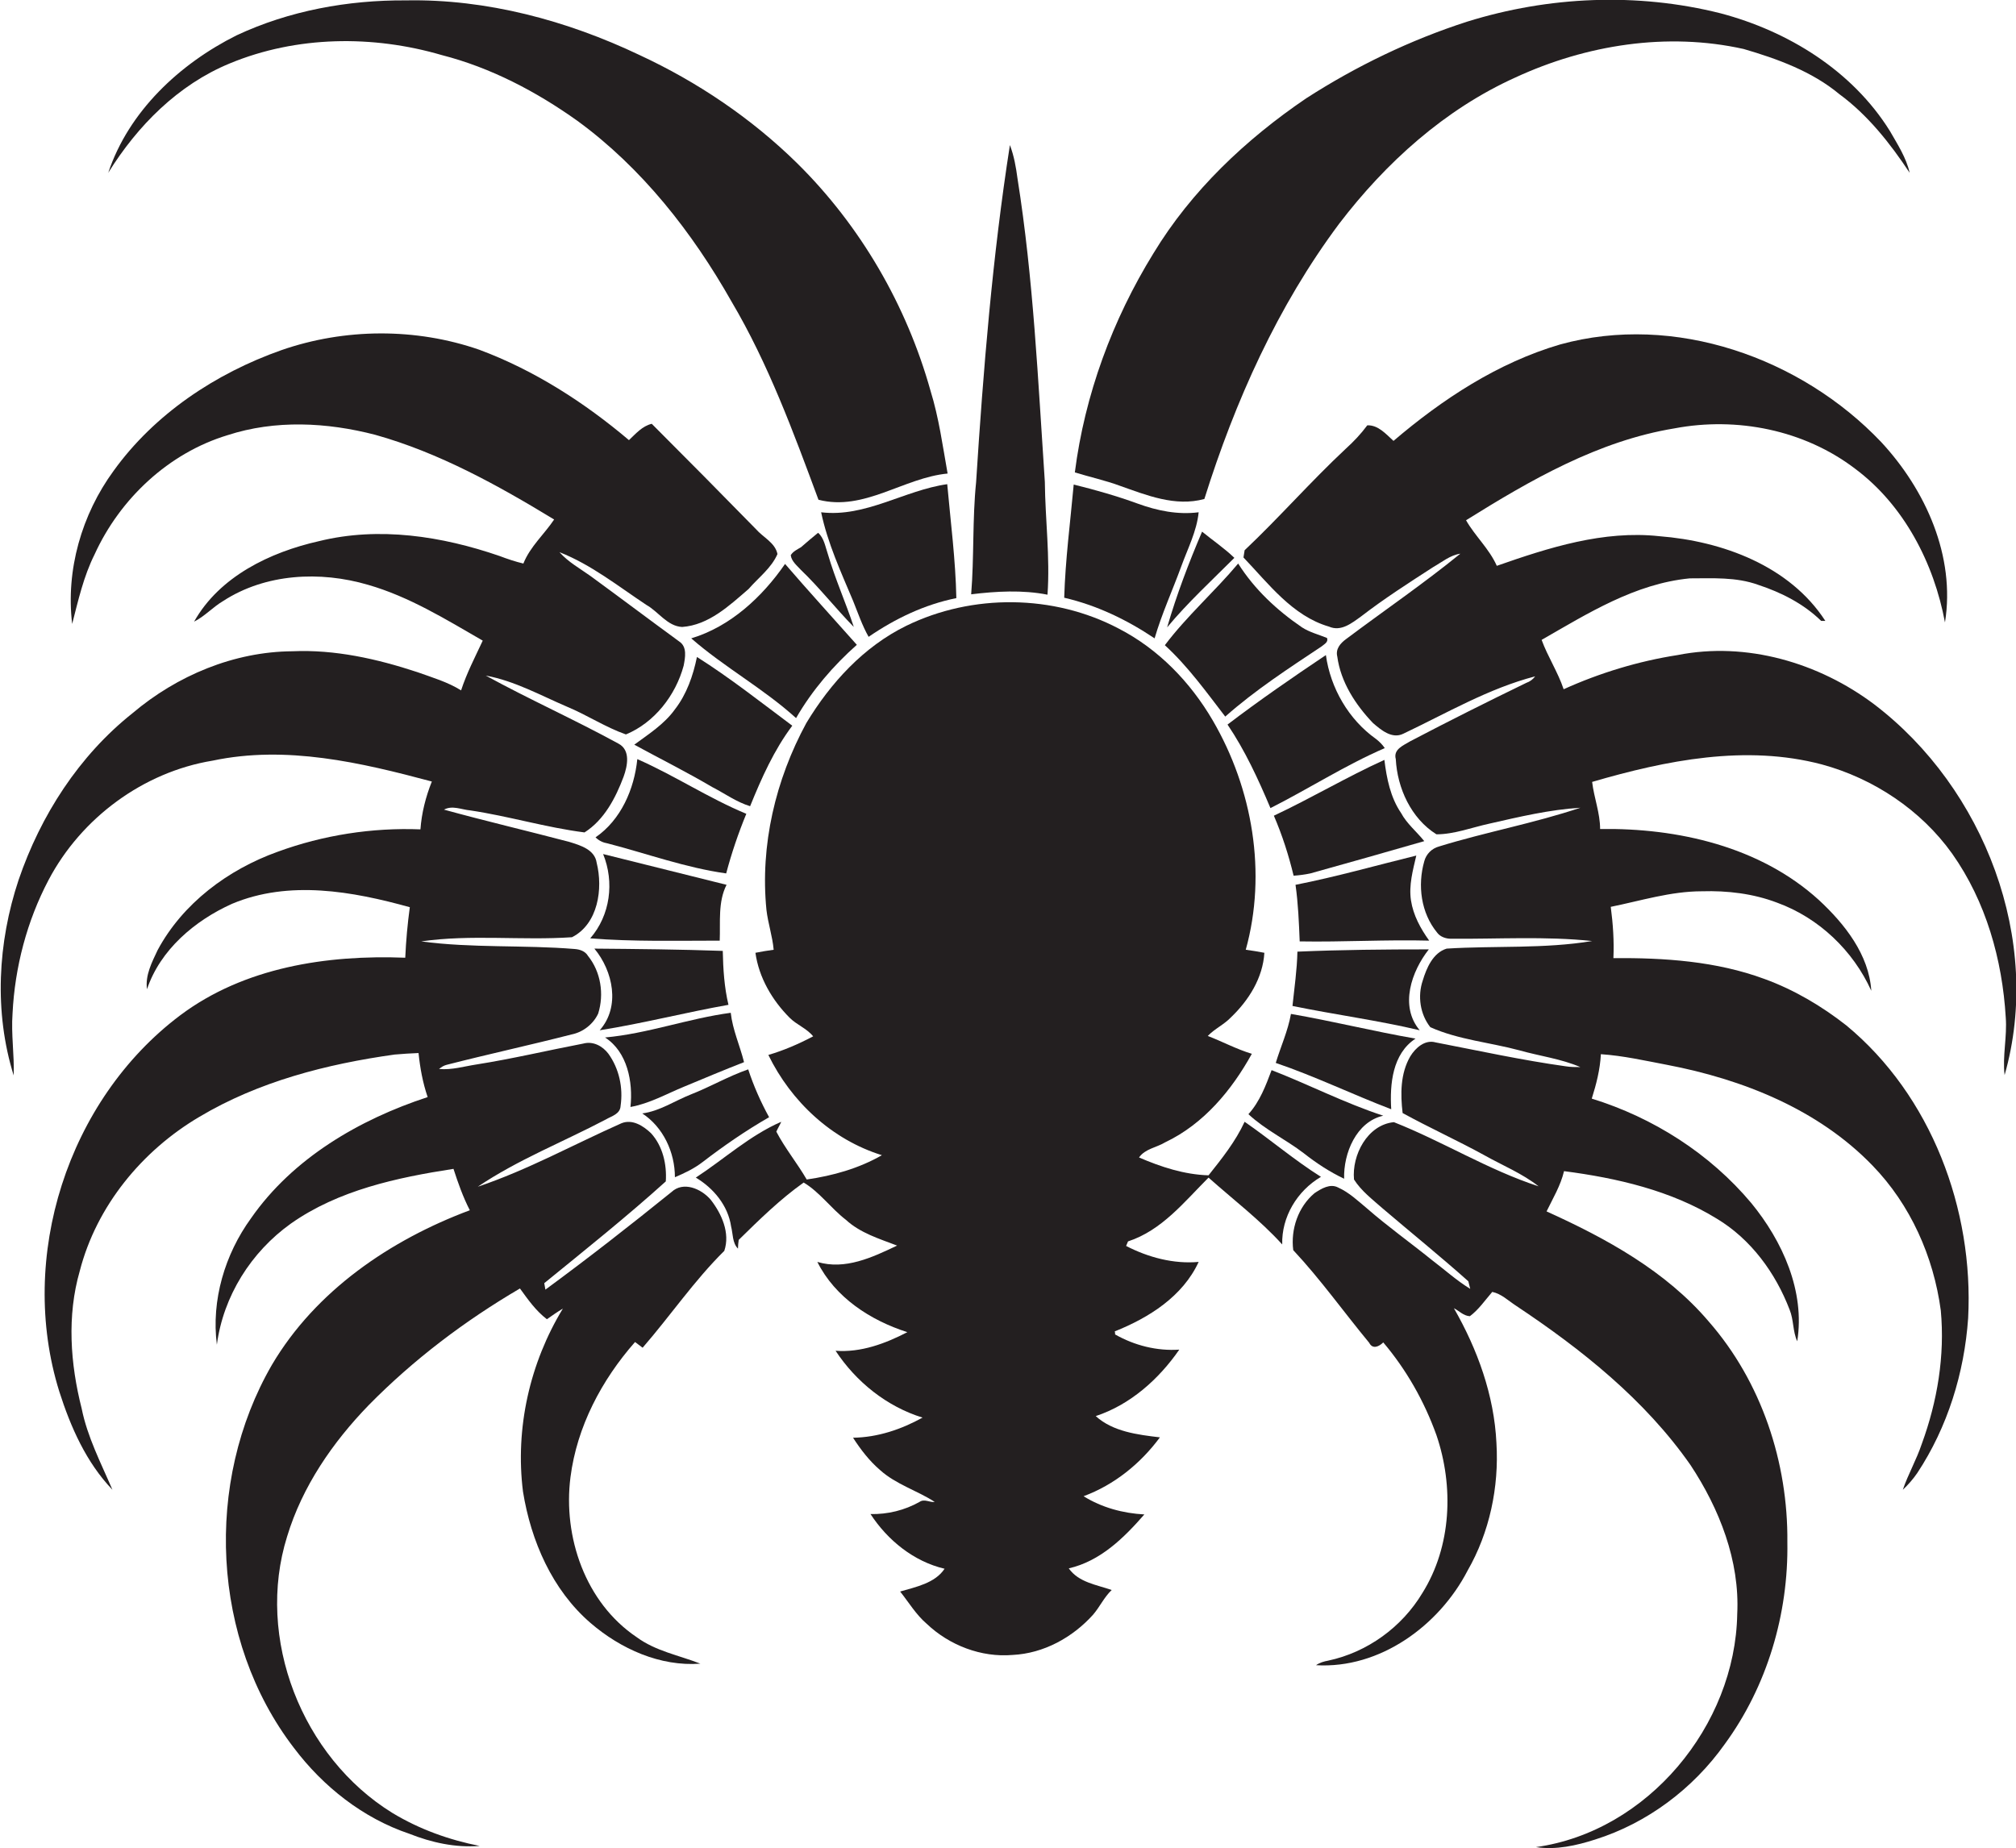
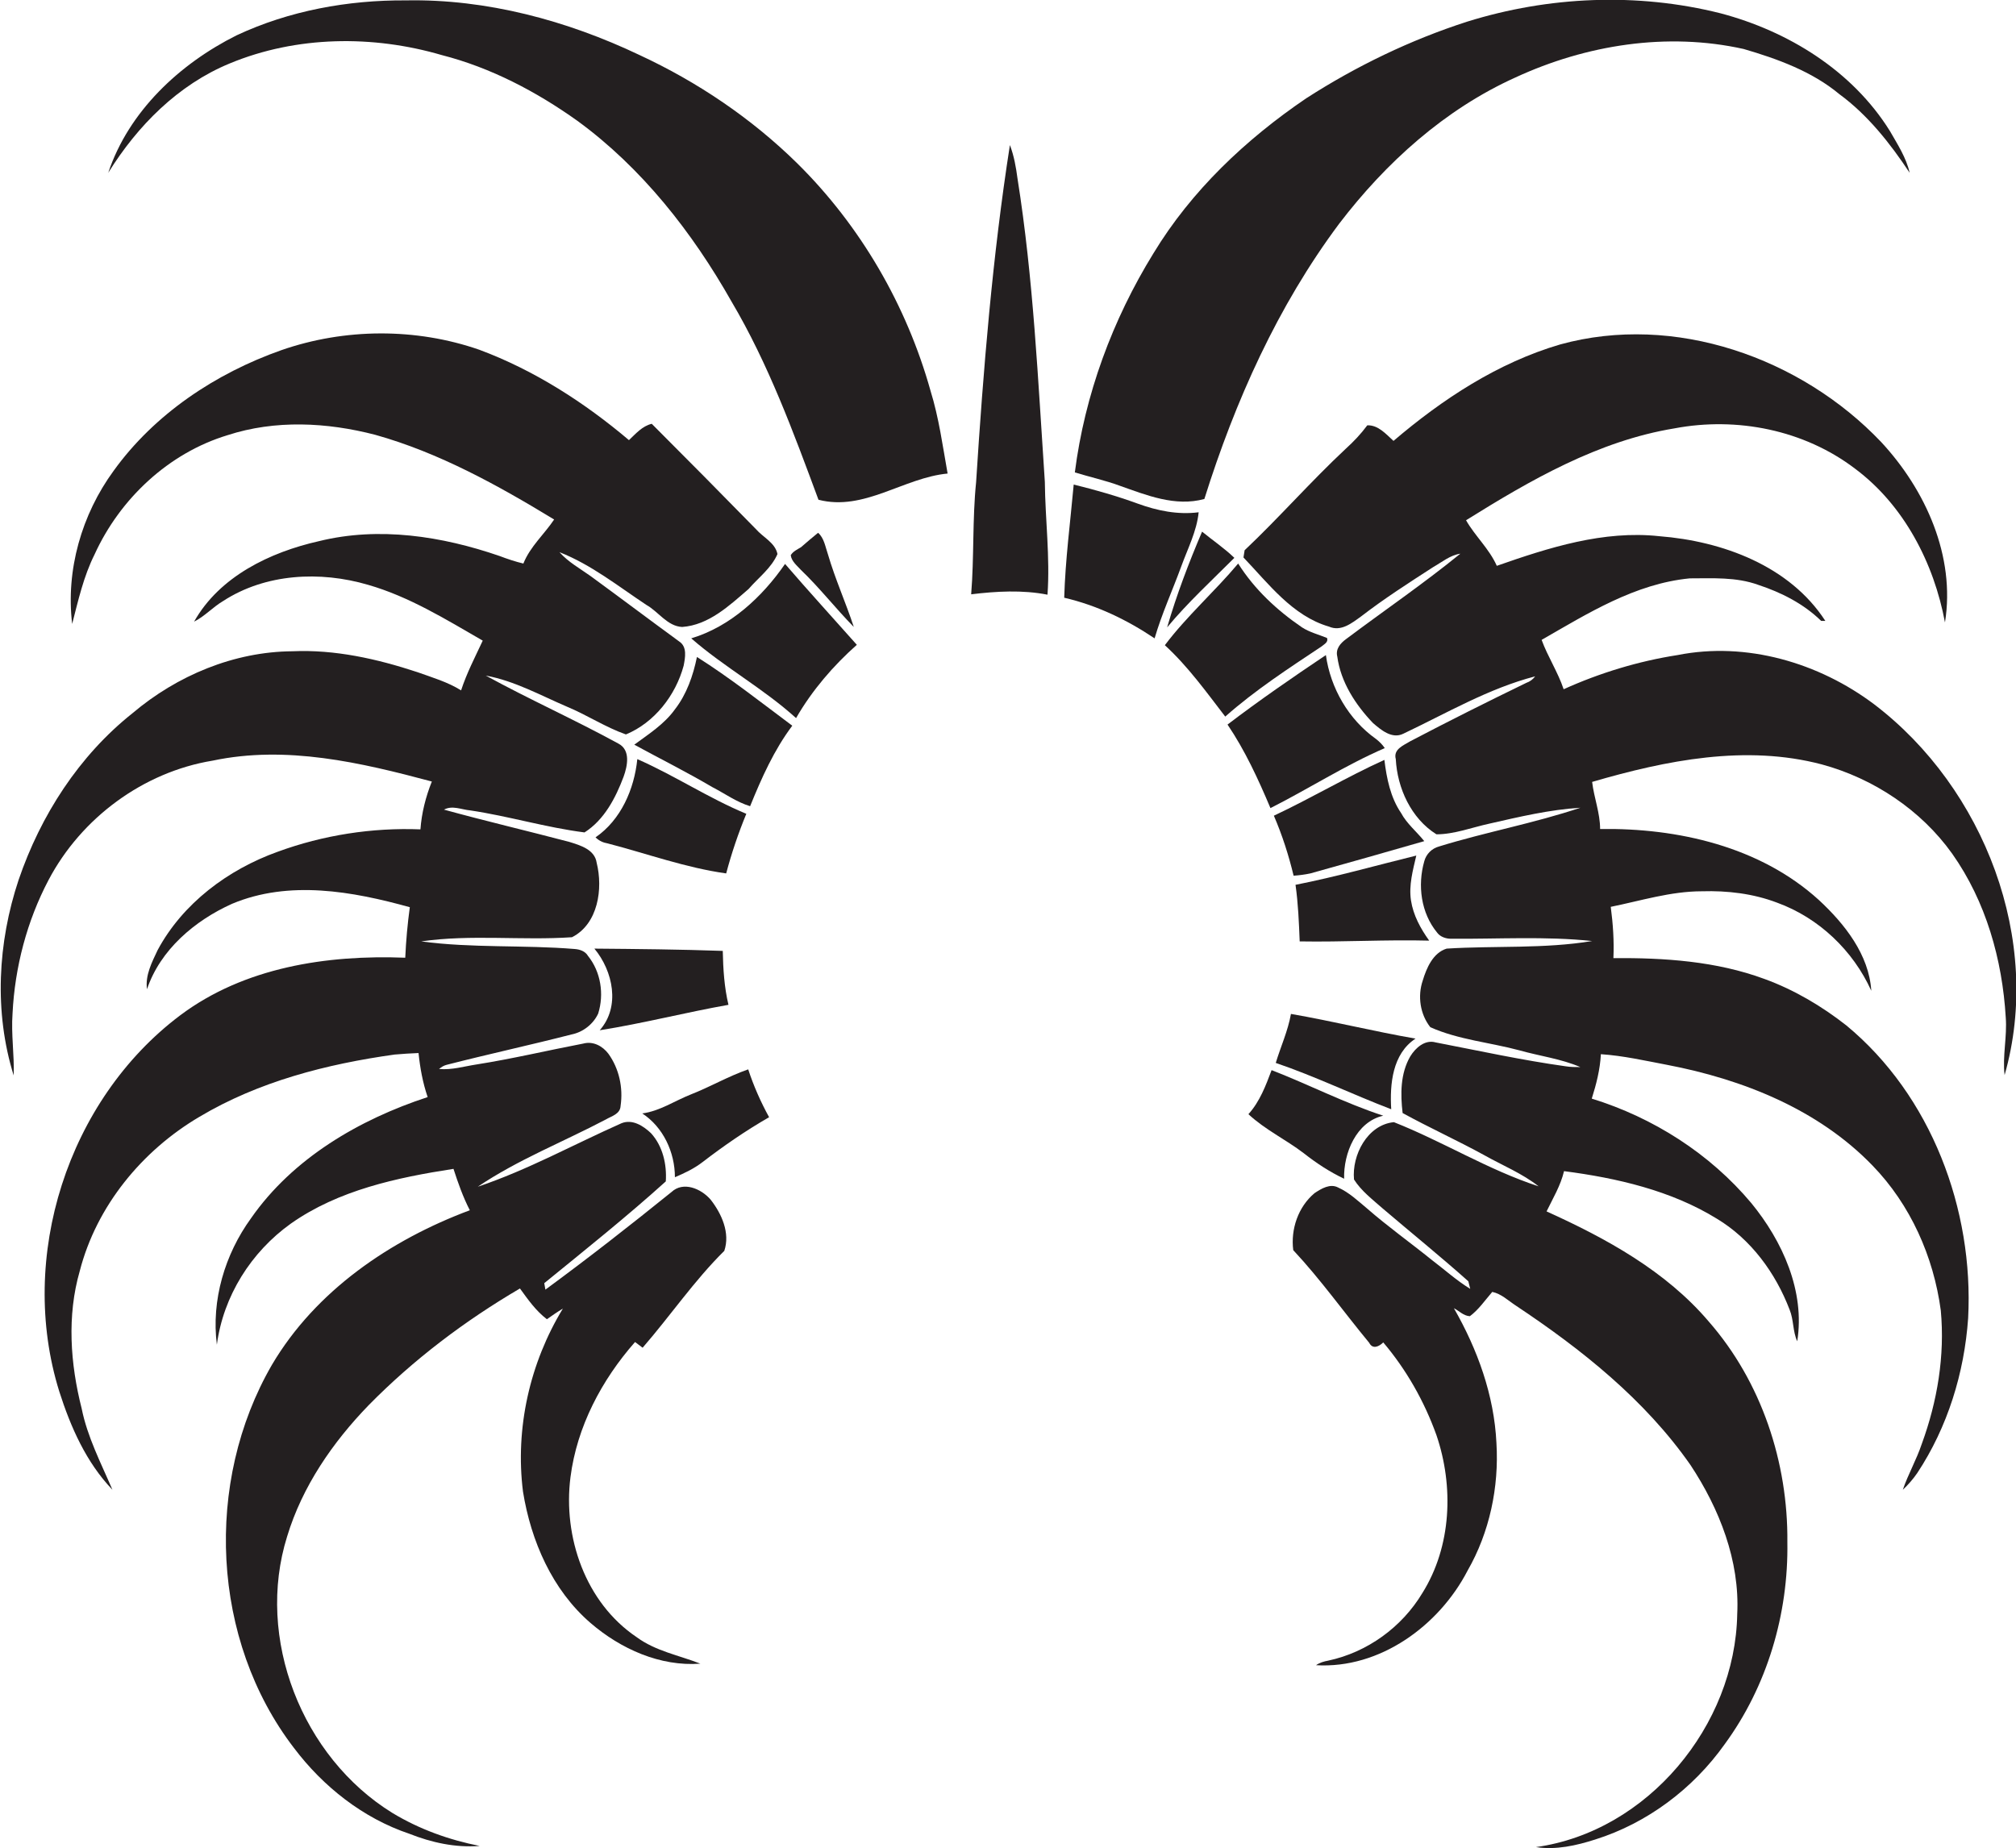
<svg xmlns="http://www.w3.org/2000/svg" version="1.1" id="Layer_1" x="0px" y="0px" viewBox="0 0 530.8 486.7" enable-background="new 0 0 530.8 486.7" xml:space="preserve">
  <g>
    <path fill="#231F20" d="M60.5,16.7c17.6-7.3,37.7-7.5,55.8-2.2c12.9,3.3,24.9,9.6,35.7,17.3c17,12.4,30.3,29.4,40.6,47.6   c9.7,16.4,16.3,34.4,22.9,52.2c12,3.1,22.4-5.8,34-6.9c-1.3-7.3-2.3-14.7-4.5-21.8c-6.3-22.5-18.4-43.4-35.1-59.9   c-12-11.8-26.2-21.4-41.5-28.5c-19.1-9.1-40.3-14.8-61.5-14.4C91.6,0,76.2,2.8,62.3,9.3c-15,7.5-28.4,20-33.8,36.2   C36.2,33.1,46.9,22.3,60.5,16.7z" />
    <path fill="#231F20" d="M317.1,131.4c8.1-25.8,19.3-50.8,35.5-72.5c12.3-16.1,27.8-30.1,46.4-38.5c18.6-8.6,39.9-12,60.1-7.5   c8.9,2.6,18,5.9,25.2,11.9c7.5,5.5,13.4,13,18.5,20.7c-0.9-4-3.2-7.5-5.2-11C487.7,18.6,470.8,8.2,453,3.5   c-21.9-5.5-45.2-4.5-66.7,2.2c-14.9,4.8-29.2,11.7-42.4,20.2c-15.9,10.8-30.2,24.3-40.2,40.8c-10.8,17.5-18.1,37.3-20.7,57.7   c3.9,1.2,8,2.1,11.8,3.5C301.9,130.4,309.4,133.5,317.1,131.4z" />
    <path fill="#231F20" d="M275.8,156.6c0.7-9.9-0.6-19.8-0.7-29.7c-1.8-26.7-3-53.5-7.2-79.9c-0.4-3-0.9-5.9-2-8.8   c-4.6,29.4-7,59.1-8.9,88.8c-1,9.8-0.5,19.7-1.3,29.5C262.3,155.7,269.2,155.3,275.8,156.6z" />
    <path fill="#231F20" d="M176.8,313.9c-10.9,8.8-21.9,17.4-33.2,25.7c-0.1-0.4-0.2-1.3-0.3-1.7c10.8-8.8,21.7-17.5,32-26.8   c0.3-4.5-0.8-9.3-3.9-12.7c-2-1.9-4.9-3.8-7.8-2.6c-12.6,5.6-24.7,12.3-37.8,16.7c10.5-7.1,22.5-11.8,33.7-17.7   c1.5-0.9,3.8-1.4,3.9-3.6c0.7-4.8-0.4-9.8-3.2-13.7c-1.5-2-4-3.4-6.6-2.7c-9.4,1.8-18.6,4-28.1,5.5c-3.3,0.5-6.5,1.5-9.9,1.2   c0.6-0.5,1.2-0.9,2-1.1c10.9-2.8,22-5.2,32.9-8c3-0.6,5.7-2.7,7-5.5c1.6-5.1,0.7-11-2.7-15.2c-0.7-1.2-2.1-1.7-3.5-1.8   c-13.4-1.1-27-0.2-40.4-2c13.1-1.9,26.5-0.2,39.7-1.1c6.9-3.5,8.2-12.8,6.5-19.6c-0.5-3.5-4.3-4.6-7.2-5.5c-11-2.9-22.1-5.5-33-8.5   c2.2-1.2,4.6,0,6.9,0.2c10.1,1.5,19.9,4.5,30.1,5.8c5.2-3.3,8.2-9.1,10.3-14.7c1-2.8,1.9-7-1.4-8.7c-11.5-6.3-23.4-11.6-34.9-17.9   c7.6,1.4,14.4,5.2,21.4,8.2c5.3,2.2,10.1,5.4,15.5,7.3c7.5-3.1,13.1-10.3,15.2-18.1c0.4-2.1,1-5-1.2-6.4   c-7.8-5.7-15.5-11.5-23.3-17.2c-2.8-2-5.9-3.7-8.2-6.3c8.4,3.3,15.5,9,22.9,13.9c3.2,1.8,5.5,5.6,9.4,5.8c7-0.5,12.4-5.6,17.5-10   c2.6-3,6-5.5,7.6-9.2c-0.6-3-3.8-4.4-5.7-6.6c-9.1-9.3-18.2-18.5-27.4-27.7c-2.5,0.6-4.2,2.6-6,4.3c-11.7-9.9-24.9-18.4-39.4-23.8   c-16.7-5.8-35.4-5.7-52.1,0.1C56.8,98.3,40.7,109,29.9,124c-8.4,11.5-12.6,26.1-10.9,40.3c1.6-6.2,3-12.5,5.9-18.3   c6.7-14.7,19.5-26.7,35-31.4c12.6-4.1,26.2-3.4,38.9-0.1c16.8,4.7,32.3,13.3,47.1,22.3c-2.6,3.9-6.3,7.1-8.1,11.6   c-2.1-0.5-4.2-1.2-6.3-2c-15.1-5.2-31.7-7.8-47.5-3.9c-12.9,2.9-26.2,9.3-32.9,21.2c2.8-1.4,4.9-3.8,7.6-5.4   c11.2-7.3,25.6-8,38.2-4.3c10.8,3.1,20.5,9.1,30.2,14.7c-2,4.3-4.2,8.5-5.7,13.1c-3.5-2.2-7.6-3.4-11.5-4.8   c-10.6-3.5-21.7-6-32.9-5.5c-15.4,0.1-30.4,6.4-42.1,16.3c-14.1,11.2-24.2,26.9-30,43.9c-5.5,16.5-6.5,34.8-1.3,51.5   c0.2-5.4-0.7-10.8-0.3-16.3c0.6-12.2,3.8-24.4,9.5-35.2c8.6-16.3,24.9-28.4,43.2-31.4c19.4-4.1,39,0.5,57.7,5.5   c-1.6,4-2.7,8.3-3,12.6c-12.7-0.5-25.6,1.5-37.6,5.9c-13.1,4.7-25,13.6-31.6,25.9c-1.5,3.2-3.3,6.6-2.8,10.3   c3.5-10.4,12.6-18.1,22.4-22.5c15-6.3,31.7-3.3,46.8,0.9c-0.6,4.4-1,8.8-1.2,13.3c-20.6-0.8-42.4,2.5-59.3,15.2   c-29.6,22.3-42.8,63.7-31.8,99c3,9.4,7.1,18.7,14,25.9c-3-7-6.6-13.9-8.1-21.4c-3-11.8-3.9-24.4-0.5-36.2   c4.4-17.1,16.4-31.7,31.5-40.6c15.6-9.3,33.5-13.9,51.4-16.4c2.1-0.2,4.2-0.3,6.3-0.4c0.4,3.9,1.1,7.8,2.4,11.6   c-18,5.9-35.5,16.1-46.5,31.9c-6.9,9.5-10.5,21.6-9,33.3c1.7-12.8,9-24.4,19.5-31.9c12.5-8.8,27.9-12.1,42.8-14.4   c1.2,3.7,2.5,7.4,4.3,10.9c-20.9,7.8-40.6,21.2-52.1,40.7c-17.9,30.9-16,72.5,5.8,100.9c7.7,10.2,18.2,18.5,30.4,22.6   c5.8,2.3,12.1,3.7,18.5,3.2c-8.1-1.6-15.9-4.4-23-8.7c-23.8-14.7-36.1-46-27.7-72.8c4-13.2,12-24.8,21.5-34.6   c11.8-12,25.3-22.2,39.8-30.7c2.1,2.9,4.2,5.9,7.1,8.1c1.4-1,2.7-1.9,4.2-2.8c-8.7,14.3-12.6,31.5-10.5,48.2   c2.1,13,7.7,25.9,17.8,34.6c7.9,6.8,18.3,11.5,28.9,10.7c-5.6-2.2-11.8-3.3-16.8-7c-13.5-9.1-19.4-26.4-17.4-42.1   c1.7-13.3,8.2-25.6,17-35.6c0.5,0.4,1.5,1.1,2,1.5c7.3-8.4,13.6-17.7,21.5-25.5c1.6-4.7-0.7-9.8-3.6-13.5   C184.6,313,179.9,311,176.8,313.9z" />
    <path fill="#231F20" d="M493.5,185.5c-14.6-11-33.7-16.6-51.8-13c-10.3,1.6-20.5,4.7-30,9c-1.5-4.5-4.2-8.6-5.8-13   c12.2-7,24.6-14.8,39-16.2c6,0,12.2-0.4,18,1.7c6.1,2,12,5,16.6,9.5c0.3,0,0.8,0,1.1,0c-9.4-14.5-27.1-21-43.7-22.3   c-14.7-1.6-29.1,3-42.8,7.8c-2-4.5-5.7-7.8-8.1-12c17-10.6,34.8-20.9,54.9-24.2c16.4-3.1,34.1,0.4,47.5,10.6   c12.9,9.6,20.8,24.9,23.7,40.5c2.8-17.4-5.1-34.9-16.8-47.5c-21.1-22.2-54.4-34-84.5-25.7c-16.4,4.8-31,14.4-43.9,25.4   c-2-1.8-4-4.2-6.9-4.1c-1.7,2.3-3.6,4.3-5.7,6.2c-9.2,8.6-17.5,18.1-26.6,26.7c-0.1,0.6-0.2,1.3-0.3,1.9   c6.6,6.9,12.9,15.4,22.5,18.2c3.2,1.4,6-0.9,8.5-2.7c6.1-4.7,12.5-8.8,19-13c2.3-1.3,4.4-3.1,7.1-3.5c-9.7,7.9-20.1,15-30.1,22.5   c-1.5,1.1-2.8,2.6-2.3,4.6c0.9,6.7,4.8,12.7,9.4,17.5c2.1,1.8,5,4.3,8,2.8c11.4-5.4,22.4-11.9,34.7-15.1c-0.6,0.8-1.4,1.4-2.3,1.7   c-10.3,5-20.5,10.1-30.6,15.4c-1.8,1.1-4.5,2.1-3.8,4.7c0.4,7.6,4,15.6,10.7,19.8c4.7,0,9.3-1.8,13.9-2.8c7.9-1.8,15.9-3.7,24-4.2   c-12.2,4.1-24.9,6.4-37.2,10.2c-1.9,0.5-3.4,2-3.9,3.9c-1.8,6.3-0.9,13.6,3.4,18.8c0.8,1.1,2.3,1.6,3.6,1.6   c12.4,0.1,24.9-0.7,37.2,0.6c-12.6,2.1-25.6,1.2-38.3,2c-3.6,1.1-5.3,5.1-6.3,8.4c-1.4,4.1-0.7,8.9,2,12.3c7.4,3.3,15.7,4,23.5,6.1   c5.3,1.5,10.9,2.2,16,4.4c-1.3,0-2.6,0-3.8-0.2c-11.5-1.6-22.9-4.1-34.3-6.3c-2.8-0.8-5.3,1.4-6.7,3.7c-2.6,4.5-2.6,9.9-2,14.9   c7.1,3.9,14.4,7.2,21.5,11.1c4.8,2.7,10,4.8,14.3,8.2c-13.2-4.3-25.2-11.8-38.1-16.9c-7,0.7-11.1,8.7-10.5,15.1   c1.9,3,4.8,5.2,7.4,7.5c7.5,6.4,15.3,12.7,22.7,19.3c0.1,0.5,0.4,1.5,0.5,2c-3.6-2.2-6.8-5.1-10.1-7.6c-5.7-4.6-11.6-8.8-17.1-13.6   c-2.4-2-4.7-4.2-7.6-5.5c-2.1-1.1-4.4,0.3-6.2,1.5c-4.3,3.6-6.3,9.5-5.6,15c7.2,7.7,13.3,16.3,20,24.4c0.9,1.8,2.6,1,3.7-0.1   c6.1,7.2,10.8,15.5,14,24.4c4.6,13.5,4,29.3-3.7,41.6c-5.4,9-14.5,15.6-24.8,17.8c-1.1,0.2-2.2,0.5-3.2,1.2   c16.8,1,32.4-10.4,39.9-24.9c5.8-10.1,8.3-22,7.6-33.6c-0.6-12.6-5-24.7-11.2-35.5c1.4,0.7,2.5,2,4.2,2.1c2.3-1.7,4-4.2,5.9-6.4   c2.4,0.5,4.2,2.3,6.2,3.6c17.3,11.5,34,24.8,46,42c7.6,11.5,13,25.2,12.3,39.2c-0.5,29.4-23.6,57.3-53,61.4   c5.3,0.8,10.6-0.4,15.6-2c13.7-4.3,25.8-13.4,34.1-25.1c11.2-15.3,16.8-34.3,16.5-53.2c0.2-21-6.8-42.2-20.7-58.1   c-11.3-13.3-27-21.9-42.7-29c1.7-3.5,3.7-6.8,4.6-10.6c13.9,1.8,28.2,5.1,40.2,12.5c9,5.4,15.5,14.3,19.2,24c1.1,2.7,0.8,5.7,2,8.3   c2.1-13.2-3.9-26.4-12.1-36.4c-10.9-13-25.8-22.5-42-27.5c1.2-3.8,2.2-7.7,2.4-11.7c5.9,0.4,11.6,1.7,17.4,2.8   c19.9,3.8,39.8,11.7,54.1,26.5c10,10.3,16.1,24,18,38.2c1.1,11.9-0.9,23.9-5,35.1c-1.4,4.2-3.6,8-5,12.1c1.4-1.3,2.7-2.8,3.8-4.4   c8-12.1,12.4-26.4,13.4-40.8c1.5-28.6-9.7-58.6-32.1-77.1c-6.5-5.1-13.8-9.4-21.5-12.2c-12.7-4.7-26.4-5.6-39.8-5.5   c0.2-4.5-0.1-9-0.7-13.5c7.9-1.6,15.8-4.1,24-4.1c6.7-0.2,13.5,0.6,19.8,3c11,4,20,12.6,24.8,23.2c-0.6-9.5-7-17.6-13.8-23.9   c-15.5-14.1-37.2-19-57.6-18.7c0-4.2-1.6-8.2-2.1-12.4c19.5-5.7,40.5-9.9,60.5-4.6c13.6,3.7,26.1,12,34.3,23.5   c8.9,12.6,13.2,27.9,14.1,43.1c0.4,5.1-0.9,10.2-0.3,15.2C537.9,247.7,522.5,207.6,493.5,185.5z" />
-     <path fill="#231F20" d="M251.8,157.5c-0.2-10-1.5-20-2.4-30c-11.3,1.6-21.5,8.8-33.2,7.4c1.7,8.1,5.2,15.7,8.4,23.3   c1.3,3.2,2.4,6.5,4.1,9.5C235.7,162.9,243.4,159.2,251.8,157.5z" />
    <path fill="#231F20" d="M311,149.2c1.7-4.7,4.1-9.3,4.6-14.3c-5.5,0.7-10.9-0.4-16.1-2.3c-5.5-2-11.1-3.6-16.8-5   c-0.9,9.9-2.2,19.8-2.5,29.8c8.6,2,16.5,5.8,23.8,10.7C305.9,161.6,308.7,155.5,311,149.2z" />
    <path fill="#231F20" d="M224.8,165.1c-2.1-6.4-4.9-12.6-6.8-19.1c-0.7-2-1-4.3-2.6-5.7c-1.5,1.2-3,2.5-4.5,3.8   c-1,0.6-2.1,1.1-2.7,2.1c0.2,1.6,1.6,2.7,2.7,3.9C215.8,154.8,220,160.2,224.8,165.1z" />
    <path fill="#231F20" d="M316.5,140c-3.5,8.2-6.7,16.6-9.2,25.2c5.4-6.5,11.7-12.3,17.7-18.3C322.3,144.3,319.3,142.3,316.5,140z" />
    <path fill="#231F20" d="M225.6,169.8c-6.3-7.1-12.7-14.1-18.9-21.3c-6,8.7-14.4,16.5-24.7,19.6c8.7,7.6,19,13.2,27.6,21   C213.8,181.8,219.4,175.3,225.6,169.8z" />
    <path fill="#231F20" d="M342.8,165.2c-6.6-4.5-12.5-10-16.8-16.8c-6.2,7.4-13.5,13.8-19.3,21.5c6.1,5.6,10.9,12.3,15.9,18.8   c7.9-7,16.7-12.7,25.4-18.5c0.7-0.6,1.8-1.1,1.4-2.2C347.2,167.1,344.8,166.5,342.8,165.2z" />
-     <path fill="#231F20" d="M347.8,309.9c-7-4.4-13.3-9.8-20.1-14.5c-2.4,5.2-6,9.7-9.5,14.1c-6.4-0.2-12.5-2.2-18.3-4.7   c1.6-2.3,4.6-2.6,6.9-4c10.1-4.8,17.5-13.7,22.8-23.3c-4-1.2-7.7-3.2-11.6-4.7c1.8-1.9,4.3-3,6.1-4.9c4.7-4.5,8.4-10.4,8.8-17   c-1.6-0.3-3.3-0.6-4.9-0.8c5.6-20.2,1.8-42.4-8.7-60.4c-5.9-10.1-14.3-18.8-24.8-24.2c-17.1-9-38.5-9.2-55.9-0.7   c-11.2,5.5-19.9,15-26.3,25.6c-8.1,14.9-12.2,32.2-10.5,49.2c0.4,3.5,1.6,7,1.9,10.5c-1.6,0.2-3.2,0.5-4.8,0.8   c0.9,6.5,4.4,12.5,9,17.1c1.9,1.9,4.5,2.8,6.2,4.9c-3.8,2-7.7,3.7-11.8,4.9c6,12.3,16.7,22.3,29.9,26.4c-6.1,3.5-12.9,5.4-19.8,6.4   c-2.5-4.3-5.7-8.2-8-12.6c0.4-0.9,0.9-1.7,1.3-2.6c-8.3,3.6-15,9.8-22.5,14.7c4.7,2.8,8.5,7.4,9.3,12.9c0.5,1.9,0.3,4.3,1.8,5.8   c0-0.6,0.1-1.8,0.2-2.3c5.4-5.3,10.9-10.7,17.1-15.1c4.2,2.5,7.2,6.8,11.1,9.8c3.8,3.5,8.8,5,13.5,6.8c-6.5,3.1-13.7,6.5-21,4.3   c4.7,9.4,14,15.4,23.7,18.5c-5.8,3-12.2,5.4-18.9,4.9c5.4,8.2,13.5,14.7,22.9,17.6c-5.6,3.1-11.8,5.2-18.3,5.3   c2,3.1,4.3,6.1,7.1,8.5c4.2,3.8,9.8,5.4,14.4,8.4c-1.3,0.2-2.7-0.9-4,0c-3.9,2.2-8.4,3.3-12.9,3.2c4.5,6.9,11.4,12.5,19.5,14.4   c-2.5,3.8-7.6,4.8-11.7,6c2.3,2.9,4.2,6.1,7,8.5c6,5.7,14.4,8.9,22.6,8.2c8.2-0.4,15.8-4.6,21.2-10.6c1.8-2.1,2.9-4.6,4.9-6.5   c-4-1.4-8.7-2-11.3-5.7c8.3-1.9,14.5-8,19.9-14.2c-5.6-0.3-11.2-1.8-16-4.8c8.1-3,15-8.6,20.1-15.5c-5.9-0.7-12.4-1.5-16.9-5.6   c9.1-3,16.6-9.7,22-17.5c-5.9,0.4-11.8-1.1-16.9-4c0-0.2,0-0.6-0.1-0.8c9-3.6,17.9-9.2,22.1-18.3c-6.6,0.6-13.3-1.2-19.1-4.2   c0.1-0.3,0.4-0.9,0.5-1.2c8.9-2.9,14.8-10.4,21.2-16.8c6.5,5.8,13.5,11.1,19.4,17.6C337.4,320.5,341.5,313.6,347.8,309.9z" />
    <path fill="#231F20" d="M183.5,173c-1,4.9-2.7,9.8-5.8,13.8c-2.8,3.9-6.9,6.5-10.7,9.3c6.8,3.7,13.8,7.2,20.6,11.2   c3.3,1.7,6.3,3.9,9.9,5c3-7.4,6.3-14.8,11.1-21.2C200.3,184.9,192.2,178.5,183.5,173z" />
    <path fill="#231F20" d="M362.3,194.6c-7.2-5.1-12-13.4-13.2-22.1c-8.8,5.9-17.5,11.9-25.9,18.3c4.6,6.8,8.1,14.4,11.3,22   c10.1-5.1,19.7-11.3,30.1-15.8C364,196.1,363.2,195.3,362.3,194.6z" />
    <path fill="#231F20" d="M196.5,214.3c-9.9-4.1-18.9-10.1-28.7-14.4c-0.8,7.9-4.3,16-11,20.6c0.9,0.9,2,1.4,3.2,1.6   c10.4,2.7,20.5,6.4,31.2,7.9C192.6,224.7,194.4,219.4,196.5,214.3z" />
    <path fill="#231F20" d="M368.9,214.1c-2.8-4.1-3.8-9.1-4.4-14c-9.9,4.5-19.3,10.1-29.1,14.7c2.2,5.1,3.9,10.4,5.2,15.8   c1.5-0.1,3-0.3,4.4-0.6c10-2.8,20-5.6,30-8.5C373,219,370.4,216.9,368.9,214.1z" />
-     <path fill="#231F20" d="M189.5,247.7c0.2-4.9-0.5-10.2,1.8-14.7c-10.8-2.7-21.7-5.4-32.5-8.1c3,7.4,1.9,16.1-3.4,22.2   C166.7,248,178.1,247.7,189.5,247.7z" />
    <path fill="#231F20" d="M341.1,233c0.7,4.9,0.9,9.9,1.1,14.9c11.4,0.2,22.8-0.5,34.1-0.2c-2.3-3.2-4.2-6.7-4.8-10.6   c-0.6-4,0.5-7.9,1.4-11.8C362.3,227.9,351.8,230.9,341.1,233z" />
    <path fill="#231F20" d="M157.9,271.3c11.4-1.8,22.6-4.7,33.9-6.7c-1.1-4.6-1.4-9.4-1.5-14.2c-11.3-0.4-22.5-0.5-33.8-0.6   C161.4,255.7,163.4,265.1,157.9,271.3z" />
-     <path fill="#231F20" d="M376.2,250c-11.5,0-23.1,0.1-34.6,0.6c-0.1,4.8-0.8,9.5-1.3,14.3c11.2,2.3,22.5,3.8,33.5,6.4   C368.4,264.9,371.7,255.7,376.2,250z" />
-     <path fill="#231F20" d="M180,286.2c5.3-2.2,10.5-4.4,15.9-6.5c-1.1-4.4-3-8.5-3.5-13c-11.2,1.5-21.9,5.5-33.1,6.5   c5.9,3.8,7.4,11.7,6.7,18.3C171,290.6,175.4,288.1,180,286.2z" />
    <path fill="#231F20" d="M372.7,273.5c-11-1.9-21.8-4.6-32.8-6.5c-0.8,4.5-2.7,8.6-4,12.9c10.3,3.5,20.2,8.3,30.4,12.2   C365.9,285.5,366.6,277.5,372.7,273.5z" />
    <path fill="#231F20" d="M177.7,310c2.6-1.1,5.1-2.3,7.3-4c5.6-4.3,11.4-8.3,17.5-11.8c-2.2-4-4.1-8.3-5.5-12.6   c-5.2,1.8-10,4.6-15.1,6.6c-4.3,1.7-8.2,4.4-12.8,5C174.6,296.8,177.7,303.4,177.7,310z" />
    <path fill="#231F20" d="M328.7,293.4c4.4,4.1,9.9,6.7,14.6,10.3c3.3,2.6,6.8,4.9,10.6,6.7c-0.2-6.7,3.2-15,10.3-16.6   c-10.1-3.3-19.6-8.2-29.4-12C333.3,285.8,331.7,290.1,328.7,293.4z" />
  </g>
</svg>